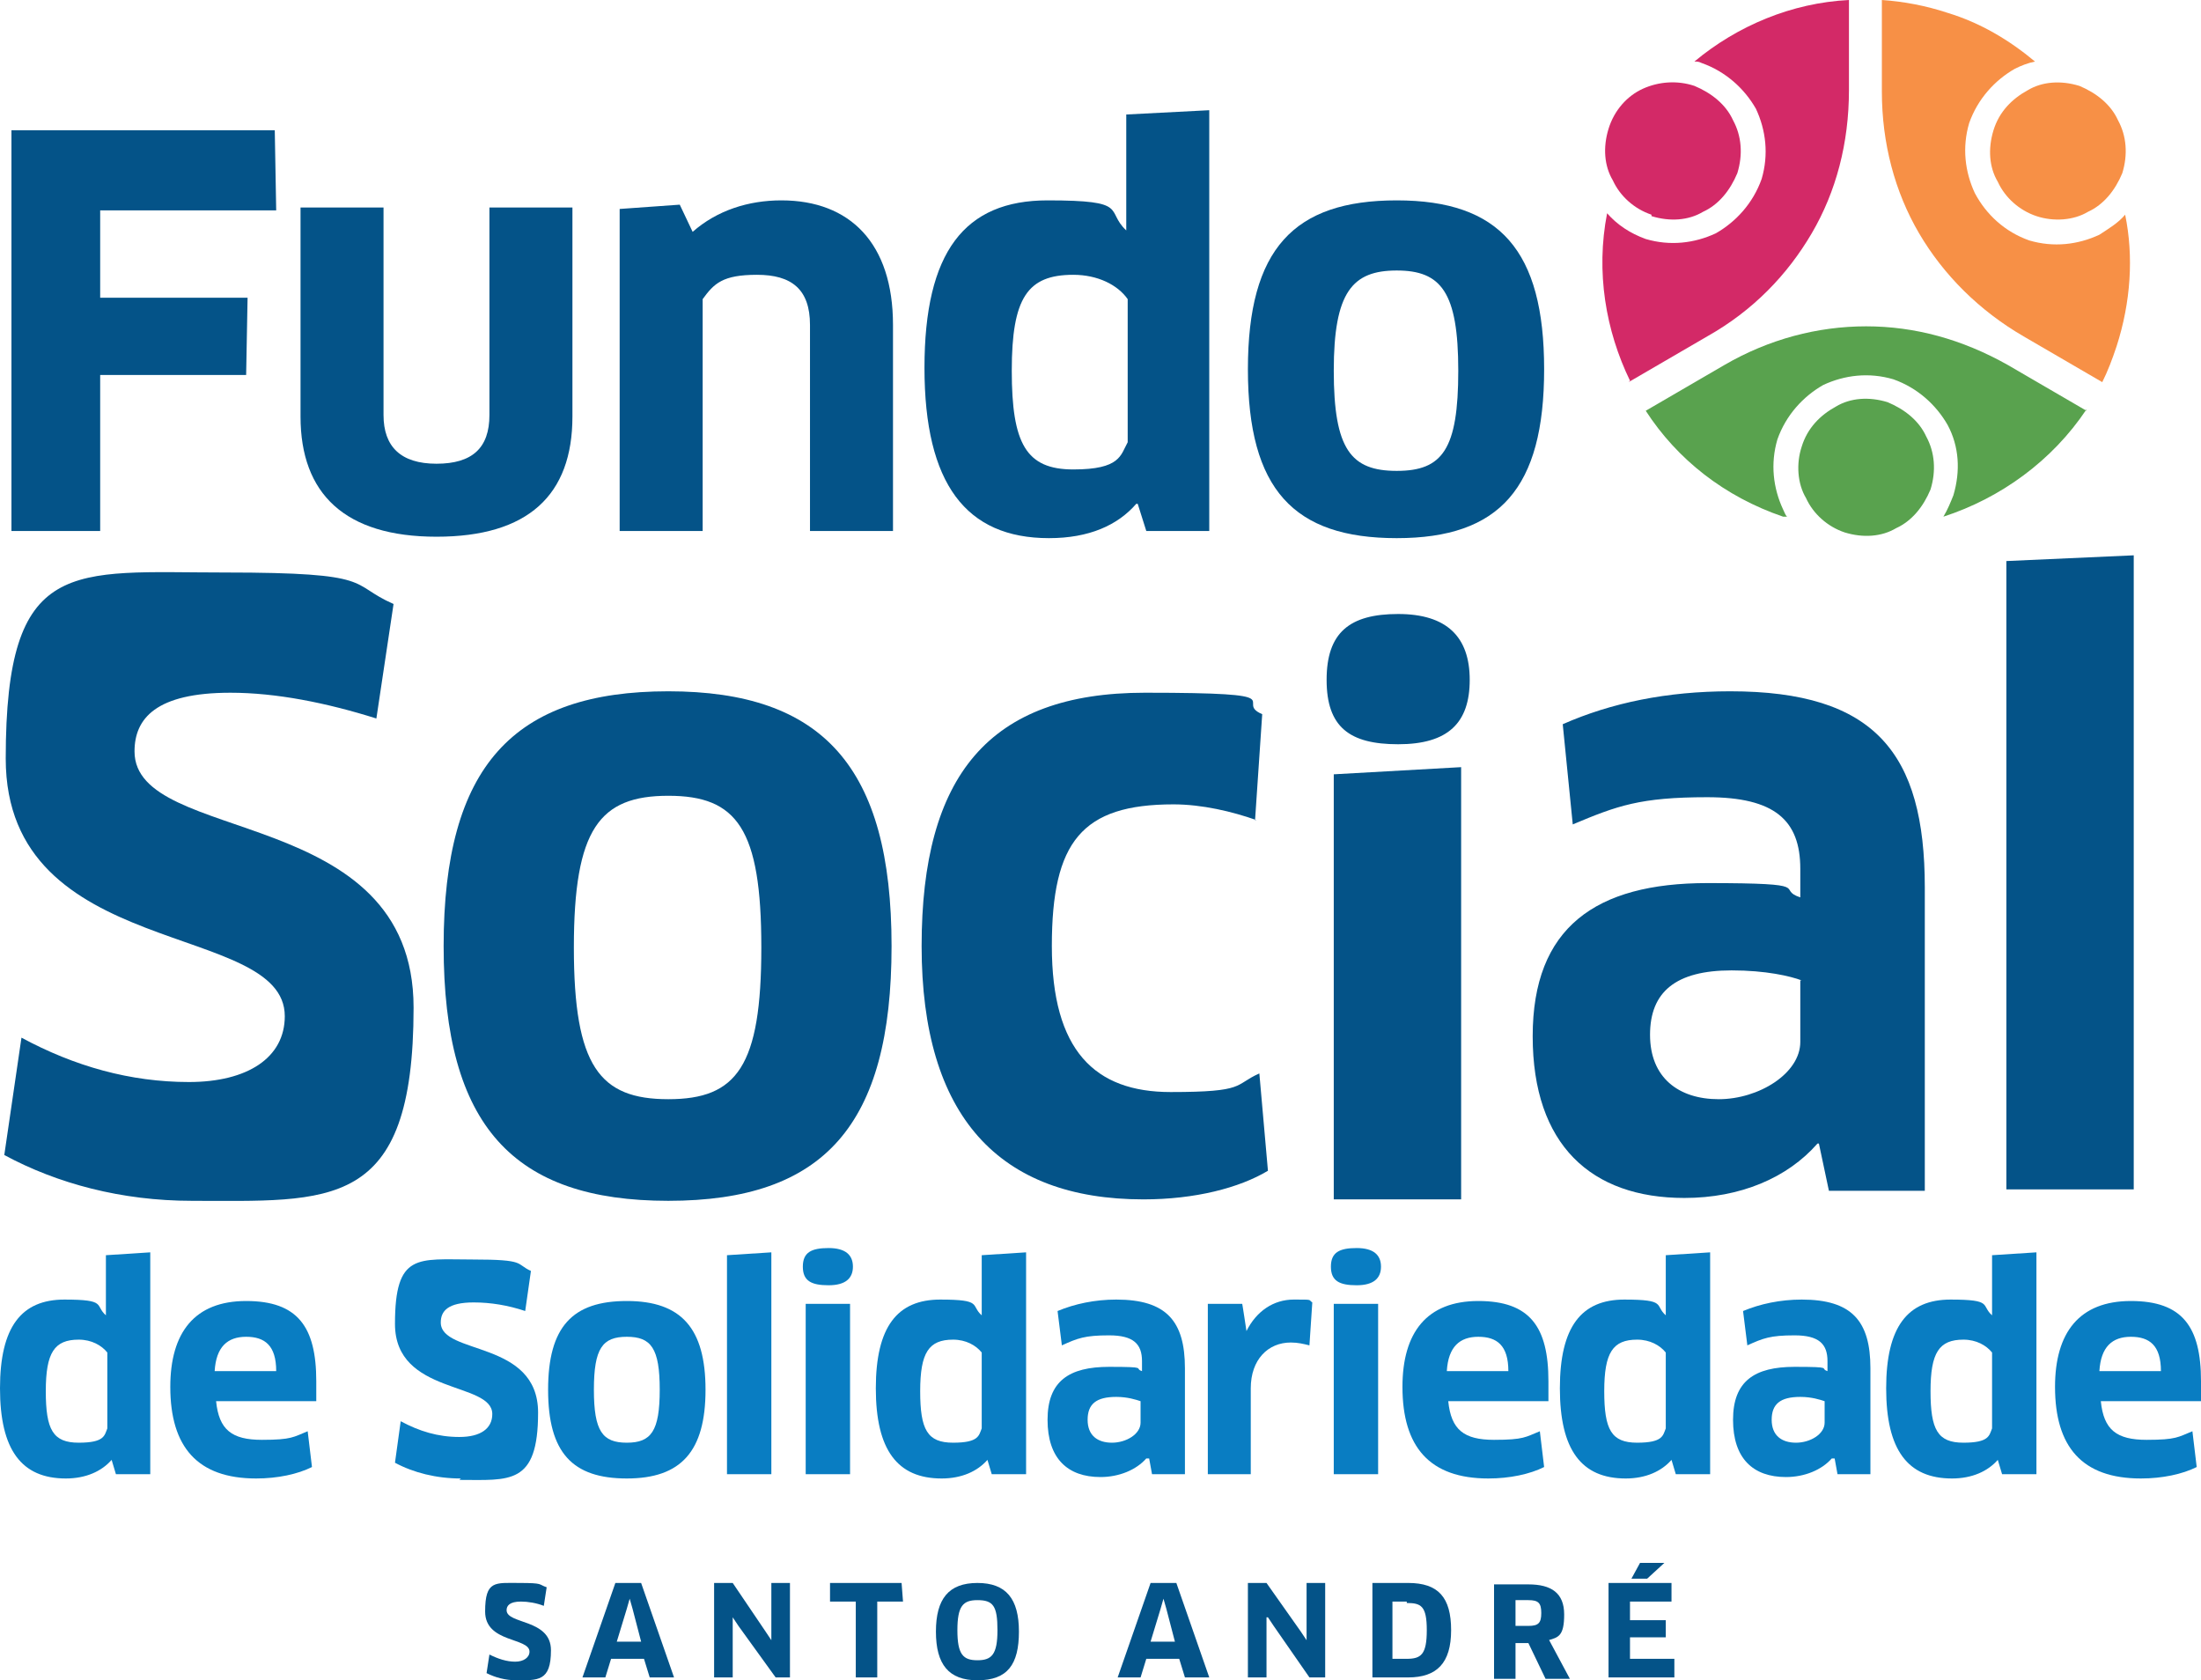
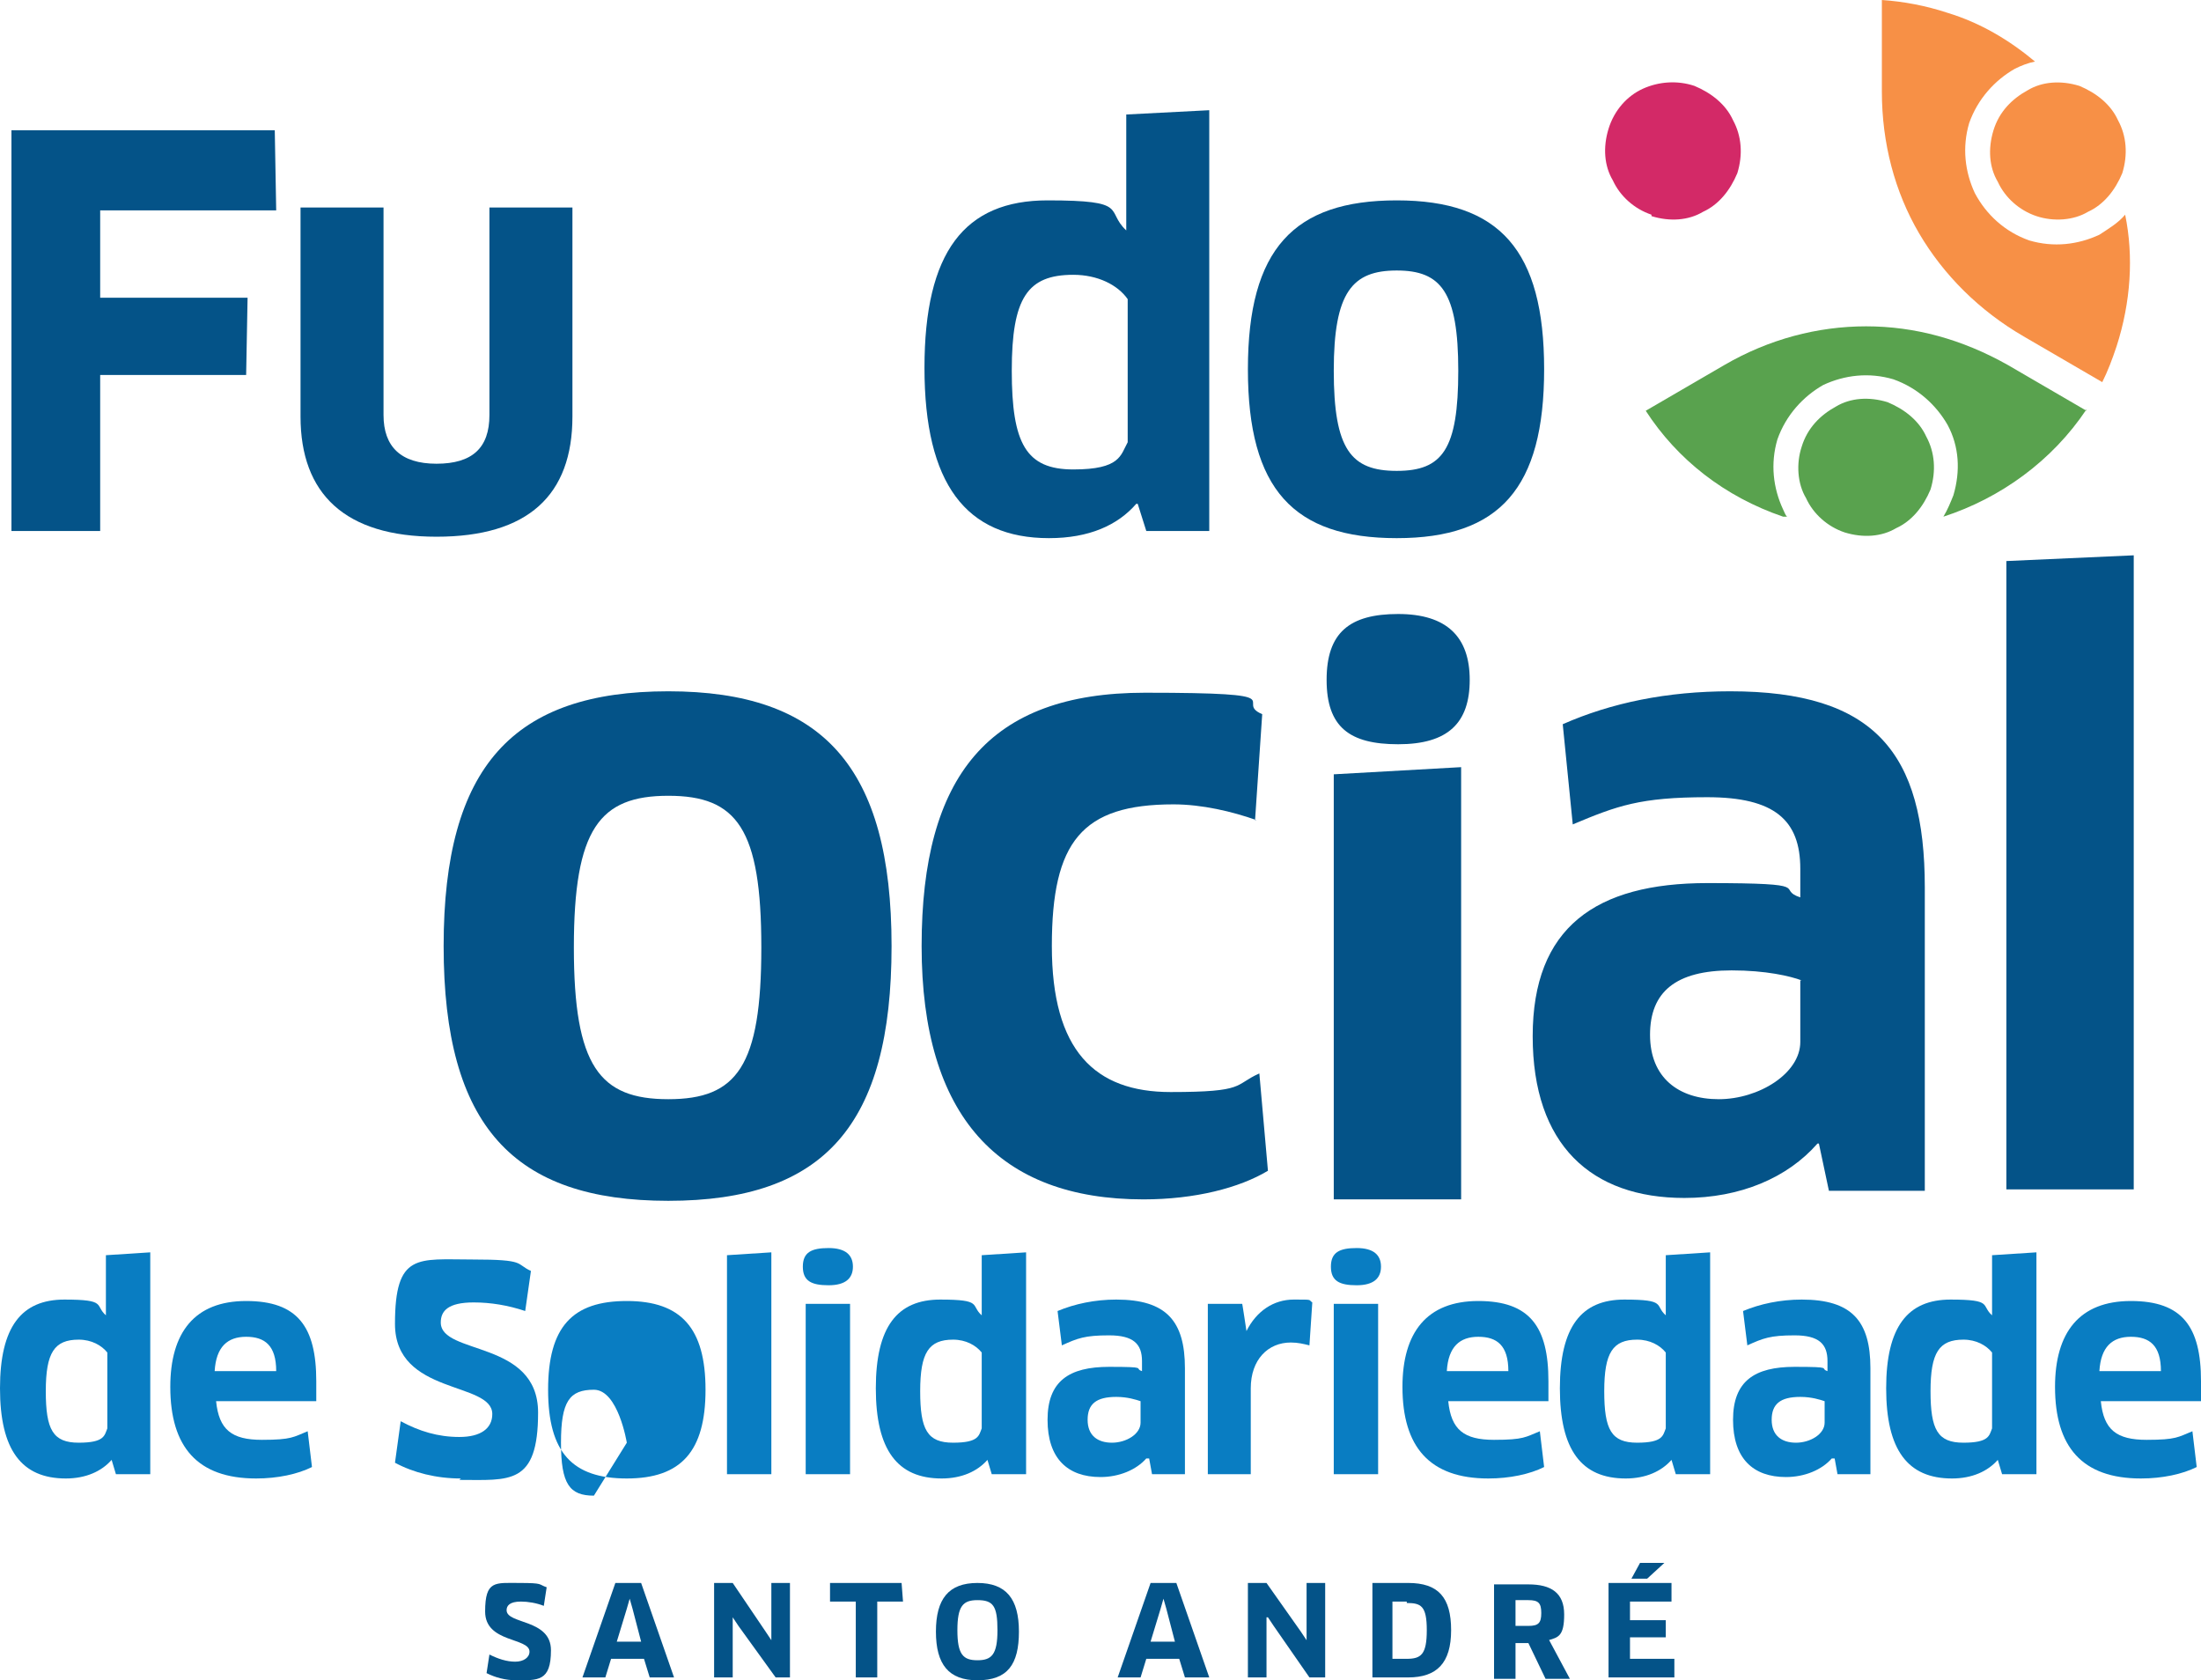
<svg xmlns="http://www.w3.org/2000/svg" id="Layer_1" version="1.1" viewBox="0 0 153.8 117.4">
  <defs>
    <style>
      .st0 {
        fill: #097dc2;
      }

      .st1 {
        fill: #f79046;
      }

      .st1, .st2, .st3 {
        fill-rule: evenodd;
      }

      .st2 {
        fill: #d32967;
      }

      .st4 {
        fill: #045388;
      }

      .st3 {
        fill: #59a24e;
      }
    </style>
  </defs>
  <polygon class="st4" points="7 14.7 7 20.8 17.3 20.8 17.2 26.2 7 26.2 7 37.1 .8 37.1 .8 9.1 19.2 9.1 19.3 14.7 7 14.7" />
  <path class="st4" d="M40,29.1c0,5.5-3.1,8.4-9.5,8.4s-9.5-3-9.5-8.4v-14.6h5.8v14.5c0,2.2,1.2,3.4,3.7,3.4s3.7-1.1,3.7-3.4v-14.5h5.8v14.6Z" />
-   <path class="st4" d="M56.6,37.1v-14.4c0-2.5-1.3-3.5-3.7-3.5s-3,.6-3.8,1.7v16.2h-5.8V14.6l4.2-.3.9,1.9c1.7-1.5,3.9-2.2,6.2-2.2,4.8,0,7.8,3,7.8,8.7v14.4h-5.8Z" />
  <path class="st4" d="M80.1,37.1l-.6-1.9h-.1c-1.3,1.5-3.3,2.4-6.1,2.4-5.8,0-8.7-3.8-8.7-11.9s2.8-11.7,8.6-11.7,4,.7,5.5,2.1h0c0,0,0-3.1,0-3.1v-5l5.8-.3v29.4h-4.5ZM78.8,20.9c-.7-1-2.1-1.7-3.8-1.7-3.2,0-4.3,1.6-4.3,6.7s1,6.9,4.3,6.9,3.3-1,3.8-1.9v-10Z" />
  <path class="st4" d="M97.6,37.6c-7.2,0-10.4-3.4-10.4-11.8s3.2-11.8,10.4-11.8,10.3,3.5,10.3,11.8-3.1,11.8-10.3,11.8M97.6,32.9c3.2,0,4.3-1.5,4.3-7s-1.2-7-4.3-7-4.4,1.5-4.4,7,1.2,7,4.4,7" />
  <path class="st3" d="M145.8,28.7l-5.5-3.2c-3.2-1.8-6.5-2.7-9.9-2.7-3.4,0-6.8.9-9.9,2.7l-5.5,3.2c2.2,3.4,5.5,6,9.6,7.4h.3c-.1,0-.2-.3-.3-.5-.7-1.5-.9-3.2-.4-4.9h0c.6-1.7,1.8-3,3.2-3.8,1.5-.7,3.2-.9,4.9-.4,1.7.6,3,1.8,3.8,3.2.8,1.5.9,3.2.4,4.9-.2.5-.4,1-.7,1.5,4-1.3,7.6-3.9,10-7.5" />
-   <path class="st2" d="M113.8,26.7l5.5-3.2c3.2-1.8,5.6-4.3,7.3-7.2,1.7-2.9,2.6-6.3,2.6-10V0c-4,.2-7.8,1.8-10.8,4.3.2,0,.3,0,.5.1,1.7.6,3,1.8,3.8,3.2.7,1.5.9,3.2.4,4.9-.6,1.7-1.8,3-3.2,3.8-1.5.7-3.2.9-4.9.4-1.1-.4-2-1-2.7-1.8-.8,4.1-.1,8.2,1.6,11.7" />
  <path class="st1" d="M131.5,0v6.4c0,3.6.9,7,2.6,9.9,1.7,2.9,4.2,5.4,7.3,7.2l5.5,3.2c.4-.8.7-1.6,1-2.5,1-3.1,1.2-6.3.6-9.2-.5.6-1.2,1-1.8,1.4-1.5.7-3.2.9-4.9.4h0c-1.7-.6-3-1.8-3.8-3.3-.7-1.5-.9-3.2-.4-4.9.6-1.7,1.8-3,3.2-3.8.4-.2.9-.4,1.4-.5-1.8-1.5-3.8-2.7-6.1-3.4-1.5-.5-3.1-.8-4.6-.9" />
  <path class="st1" d="M142.3,15.1h0c1.2.4,2.6.3,3.6-.3,1.1-.5,1.9-1.5,2.4-2.7h0c.4-1.3.3-2.6-.3-3.7-.5-1.1-1.5-1.9-2.7-2.4h0c-1.3-.4-2.6-.3-3.6.3-1.1.6-2,1.5-2.4,2.8-.4,1.3-.3,2.6.3,3.6.5,1.1,1.5,2,2.7,2.4" />
  <path class="st2" d="M115.4,15.1h0c1.3.4,2.6.3,3.6-.3,1.1-.5,1.9-1.5,2.4-2.7h0c.4-1.3.3-2.6-.3-3.7-.5-1.1-1.5-1.9-2.7-2.4h0c-1.2-.4-2.5-.3-3.6.2-1.1.5-2,1.5-2.4,2.8-.4,1.3-.3,2.6.3,3.6.5,1.1,1.5,2,2.7,2.4" />
  <path class="st3" d="M128.9,37.2h0c1.3.4,2.6.3,3.6-.3,1.1-.5,1.9-1.5,2.4-2.7h0c.4-1.3.3-2.6-.3-3.7-.5-1.1-1.5-1.9-2.7-2.4h0c-1.3-.4-2.6-.3-3.6.3-1.1.6-2,1.5-2.4,2.8-.4,1.2-.3,2.6.3,3.6.5,1.1,1.5,2,2.7,2.4" />
  <path class="st0" d="M8.1,103l-.3-1h0c-.7.8-1.8,1.3-3.2,1.3-3.1,0-4.6-2-4.6-6.3s1.5-6.2,4.5-6.2,2.1.4,2.9,1.1h0s0-1.6,0-1.6v-2.6l3.1-.2v15.5h-2.4ZM7.5,94.5c-.4-.5-1.1-.9-2-.9-1.7,0-2.3.9-2.3,3.6s.5,3.6,2.3,3.6,1.8-.5,2-1v-5.3Z" />
  <path class="st0" d="M11.9,96.9c0-3.8,1.7-6,5.3-6s4.9,1.8,4.9,5.6,0,1,0,1.4h-7c.2,2,1.1,2.7,3.2,2.7s2.2-.2,3.2-.6l.3,2.5c-1,.5-2.4.8-3.9.8-4.1,0-6-2.2-6-6.4M19.3,95.8c0-1.8-.8-2.4-2.1-2.4s-2.1.7-2.2,2.4h4.3Z" />
  <path class="st0" d="M32.2,103.3c-1.7,0-3.3-.4-4.6-1.1l.4-2.9c1.3.7,2.6,1.1,4.1,1.1s2.3-.6,2.3-1.6c0-2.3-6.8-1.3-6.8-6.3s1.6-4.5,5.4-4.5,3,.3,4.1.8l-.4,2.8c-1.2-.4-2.4-.6-3.6-.6-1.8,0-2.3.6-2.3,1.4,0,2.3,6.8,1.2,6.8,6.3s-2,4.7-5.5,4.7" />
-   <path class="st0" d="M43.8,103.3c-3.8,0-5.5-1.8-5.5-6.2s1.7-6.2,5.5-6.2,5.5,1.9,5.5,6.2-1.7,6.2-5.5,6.2M43.8,100.8c1.7,0,2.3-.8,2.3-3.7s-.6-3.7-2.3-3.7-2.3.8-2.3,3.7.6,3.7,2.3,3.7" />
+   <path class="st0" d="M43.8,103.3c-3.8,0-5.5-1.8-5.5-6.2s1.7-6.2,5.5-6.2,5.5,1.9,5.5,6.2-1.7,6.2-5.5,6.2M43.8,100.8s-.6-3.7-2.3-3.7-2.3.8-2.3,3.7.6,3.7,2.3,3.7" />
  <polygon class="st0" points="50.8 103 50.8 87.7 53.9 87.5 53.9 103 50.8 103" />
  <path class="st0" d="M57.9,89.8c-1.2,0-1.8-.3-1.8-1.3s.6-1.3,1.8-1.3,1.7.5,1.7,1.3-.5,1.3-1.7,1.3M56.3,103v-11.9h3.1c0-.1,0,11.9,0,11.9h-3.1Z" />
  <path class="st0" d="M69.3,103l-.3-1h0c-.7.8-1.8,1.3-3.2,1.3-3.1,0-4.6-2-4.6-6.3s1.5-6.2,4.5-6.2,2.1.4,2.9,1.1h0s0-1.6,0-1.6v-2.6l3.1-.2v15.5h-2.4ZM68.6,94.5c-.4-.5-1.1-.9-2-.9-1.7,0-2.3.9-2.3,3.6s.5,3.6,2.3,3.6,1.8-.5,2-1v-5.3Z" />
  <path class="st0" d="M80.1,101.9h0c-.7.8-1.9,1.3-3.2,1.3-2.3,0-3.7-1.3-3.7-4s1.5-3.7,4.3-3.7,1.7.1,2.3.3v-.7c0-1.2-.6-1.8-2.3-1.8s-2.2.2-3.3.7l-.3-2.4c1.2-.5,2.6-.8,4.1-.8,3.5,0,4.8,1.5,4.8,4.8v7.4h-2.3l-.2-1.1ZM79.7,97.9c-.3-.1-.9-.3-1.7-.3-1.4,0-2,.5-2,1.6s.7,1.6,1.7,1.6,2-.6,2-1.4v-1.5Z" />
  <path class="st0" d="M84.4,103v-11.9h2.4c0-.1.3,1.9.3,1.9h0c.7-1.4,1.9-2.2,3.3-2.2s1,0,1.3.2l-.2,3c-.4-.1-.8-.2-1.3-.2-1.6,0-2.8,1.2-2.8,3.2v6h-3.1Z" />
  <path class="st0" d="M94.8,89.8c-1.2,0-1.8-.3-1.8-1.3s.6-1.3,1.8-1.3,1.7.5,1.7,1.3-.5,1.3-1.7,1.3M93.2,103v-11.9h3.1c0-.1,0,11.9,0,11.9h-3.1Z" />
  <path class="st0" d="M98,96.9c0-3.8,1.7-6,5.3-6s4.9,1.8,4.9,5.6,0,1,0,1.4h-7c.2,2,1.1,2.7,3.2,2.7s2.2-.2,3.2-.6l.3,2.5c-1,.5-2.4.8-3.9.8-4.1,0-6-2.2-6-6.4M105.4,95.8c0-1.8-.8-2.4-2.1-2.4s-2.1.7-2.2,2.4h4.3Z" />
  <path class="st0" d="M117.1,103l-.3-1h0c-.7.8-1.8,1.3-3.2,1.3-3.1,0-4.6-2-4.6-6.3s1.5-6.2,4.5-6.2,2.1.4,2.9,1.1h0s0-1.6,0-1.6v-2.6l3.1-.2v15.5h-2.4ZM116.4,94.5c-.4-.5-1.1-.9-2-.9-1.7,0-2.3.9-2.3,3.6s.5,3.6,2.3,3.6,1.8-.5,2-1v-5.3Z" />
  <path class="st0" d="M128,101.9h0c-.7.8-1.9,1.3-3.2,1.3-2.3,0-3.7-1.3-3.7-4s1.5-3.7,4.3-3.7,1.7.1,2.3.3v-.7c0-1.2-.6-1.8-2.3-1.8s-2.2.2-3.3.7l-.3-2.4c1.2-.5,2.6-.8,4.1-.8,3.5,0,4.8,1.5,4.8,4.8v7.4h-2.3l-.2-1.1ZM127.5,97.9c-.3-.1-.9-.3-1.7-.3-1.4,0-2,.5-2,1.6s.7,1.6,1.7,1.6,2-.6,2-1.4v-1.5Z" />
  <path class="st0" d="M139.9,103l-.3-1h0c-.7.8-1.8,1.3-3.2,1.3-3.1,0-4.6-2-4.6-6.3s1.5-6.2,4.5-6.2,2.1.4,2.9,1.1h0s0-1.6,0-1.6v-2.6l3.1-.2v15.5h-2.4ZM139.2,94.5c-.4-.5-1.1-.9-2-.9-1.7,0-2.3.9-2.3,3.6s.5,3.6,2.3,3.6,1.8-.5,2-1v-5.3Z" />
  <path class="st0" d="M143.6,96.9c0-3.8,1.7-6,5.3-6s4.9,1.8,4.9,5.6,0,1,0,1.4h-7c.2,2,1.1,2.7,3.2,2.7s2.2-.2,3.2-.6l.3,2.5c-1,.5-2.4.8-3.9.8-4.1,0-6-2.2-6-6.4M151,95.8c0-1.8-.8-2.4-2.1-2.4s-2.1.7-2.2,2.4h4.3Z" />
  <path class="st4" d="M36.1,117.4c-.8,0-1.5-.2-2.1-.5l.2-1.3c.6.3,1.2.5,1.8.5s1-.3,1-.7c0-1-3.1-.6-3.1-2.8s.7-2,2.4-2,1.3.1,1.9.3l-.2,1.3c-.5-.2-1.1-.3-1.6-.3-.8,0-1,.3-1,.6,0,1,3.1.6,3.1,2.8s-.9,2.1-2.5,2.1" />
  <path class="st4" d="M45.1,115.9h-2.4l-.4,1.3h-1.6l2.3-6.6h1.8l2.3,6.6h-1.7l-.4-1.3ZM43.8,112.4l-.7,2.3h1.7l-.6-2.3-.2-.7h0l-.2.7Z" />
  <polygon class="st4" points="54.2 117.2 51.6 113.6 51.2 113 51.2 113 51.2 113.7 51.2 117.2 49.9 117.2 49.9 110.6 51.2 110.6 53.5 114 53.9 114.6 53.9 114.6 53.9 113.9 53.9 110.6 55.2 110.6 55.2 117.2 54.2 117.2" />
  <polygon class="st4" points="61.3 111.9 61.3 117.2 59.8 117.2 59.8 111.9 58 111.9 58 110.6 63 110.6 63.1 111.9 61.3 111.9" />
  <path class="st4" d="M68.3,117.4c-2,0-2.9-1.1-2.9-3.4s.9-3.4,2.9-3.4,2.9,1.1,2.9,3.4-.8,3.4-2.9,3.4M68.3,111.8c-1,0-1.4.4-1.4,2.1s.4,2.1,1.4,2.1,1.4-.4,1.4-2.1-.3-2.1-1.4-2.1" />
  <path class="st4" d="M82.5,115.9h-2.4l-.4,1.3h-1.6l2.3-6.6h1.8l2.3,6.6h-1.7l-.4-1.3ZM81.1,112.4l-.7,2.3h1.7l-.6-2.3-.2-.7h0l-.2.7Z" />
  <polygon class="st4" points="91.5 117.2 89 113.6 88.6 113 88.5 113 88.5 113.7 88.5 117.2 87.2 117.2 87.2 110.6 88.5 110.6 90.9 114 91.3 114.6 91.3 114.6 91.3 113.9 91.3 110.6 92.6 110.6 92.6 117.2 91.5 117.2" />
  <path class="st4" d="M98.4,117.2h-2.5v-6.6h2.5c2.1,0,3,1,3,3.3s-1,3.3-3,3.3M98.3,111.9h-1v4h1c1,0,1.4-.3,1.4-2s-.4-1.9-1.4-1.9" />
  <path class="st4" d="M108.2,114.5l1.5,2.8h-1.7l-1.2-2.5h-.9v2.5h-1.5v-6.6h2.4c1.6,0,2.5.6,2.5,2.1s-.4,1.6-1.1,1.8M106.8,111.8h-.9v1.8h.9c.7,0,.9-.2.9-.9s-.2-.9-.9-.9" />
  <path class="st4" d="M117,115.9v1.3h-4.6v-6.6h4.4v1.3s-2.9,0-2.9,0v1.3h2.5v1.2h-2.5v1.5h3.1ZM116.3,109.2l-1.2,1.1h-1.1l.6-1.1h1.8Z" />
-   <path class="st4" d="M13.4,83.9c-4.9,0-9.4-1.2-13.1-3.2l1.2-8.2c3.7,2,7.6,3.1,11.7,3.1s6.7-1.7,6.7-4.6c0-6.7-19.5-3.8-19.5-18s4.6-13,15.3-13,8.6.8,11.8,2.2l-1.2,8c-3.5-1.1-7-1.8-10.2-1.8-5.2,0-6.7,1.8-6.7,4.1,0,6.6,19.5,3.6,19.5,17.9s-5.8,13.5-15.7,13.5" />
  <path class="st4" d="M46.7,83.9c-10.8,0-15.7-5.2-15.7-17.8s4.9-17.8,15.7-17.8,15.6,5.3,15.6,17.8-4.7,17.8-15.6,17.8M46.7,76.8c4.8,0,6.5-2.3,6.5-10.6s-1.7-10.6-6.5-10.6-6.6,2.3-6.6,10.6,1.8,10.6,6.6,10.6" />
  <path class="st4" d="M87.8,57.3c-1.7-.6-3.8-1.1-5.8-1.1-6.4,0-8.5,2.6-8.5,9.9s3,10.2,8.3,10.2,4.4-.5,6.2-1.3l.6,6.8c-2,1.2-5.1,2-8.7,2-10.1,0-15.5-5.8-15.5-17.7s4.7-17.7,15.6-17.7,6.1.6,8.2,1.5l-.5,7.4Z" />
  <path class="st4" d="M97.7,52c-3.4,0-5-1.2-5-4.5s1.6-4.6,5-4.6,5,1.6,5,4.6-1.5,4.5-5,4.5" />
  <path class="st4" d="M127.2,79.9h-.2c-2.1,2.4-5.4,3.8-9.3,3.8-6.5,0-10.6-3.7-10.6-11.3s4.4-10.7,12.2-10.7,4.7.4,6.5,1v-2c0-3.4-1.8-5-6.5-5s-6.3.6-9.4,1.9l-.7-7c3.4-1.5,7.3-2.3,11.7-2.3,10.1,0,13.6,4.3,13.6,13.7v21.2h-6.7l-.7-3.3ZM125.9,68.5c-.8-.3-2.5-.7-4.9-.7-3.9,0-5.7,1.5-5.7,4.5s2,4.5,4.8,4.5,5.7-1.8,5.7-4v-4.3Z" />
  <polygon class="st4" points="140.2 83.1 140.2 39.2 149.1 38.8 149.1 83.1 140.2 83.1" />
  <polygon class="st4" points="102.1 83.8 102.1 53.6 93.2 54.1 93.2 83.8 102.1 83.8" />
</svg>